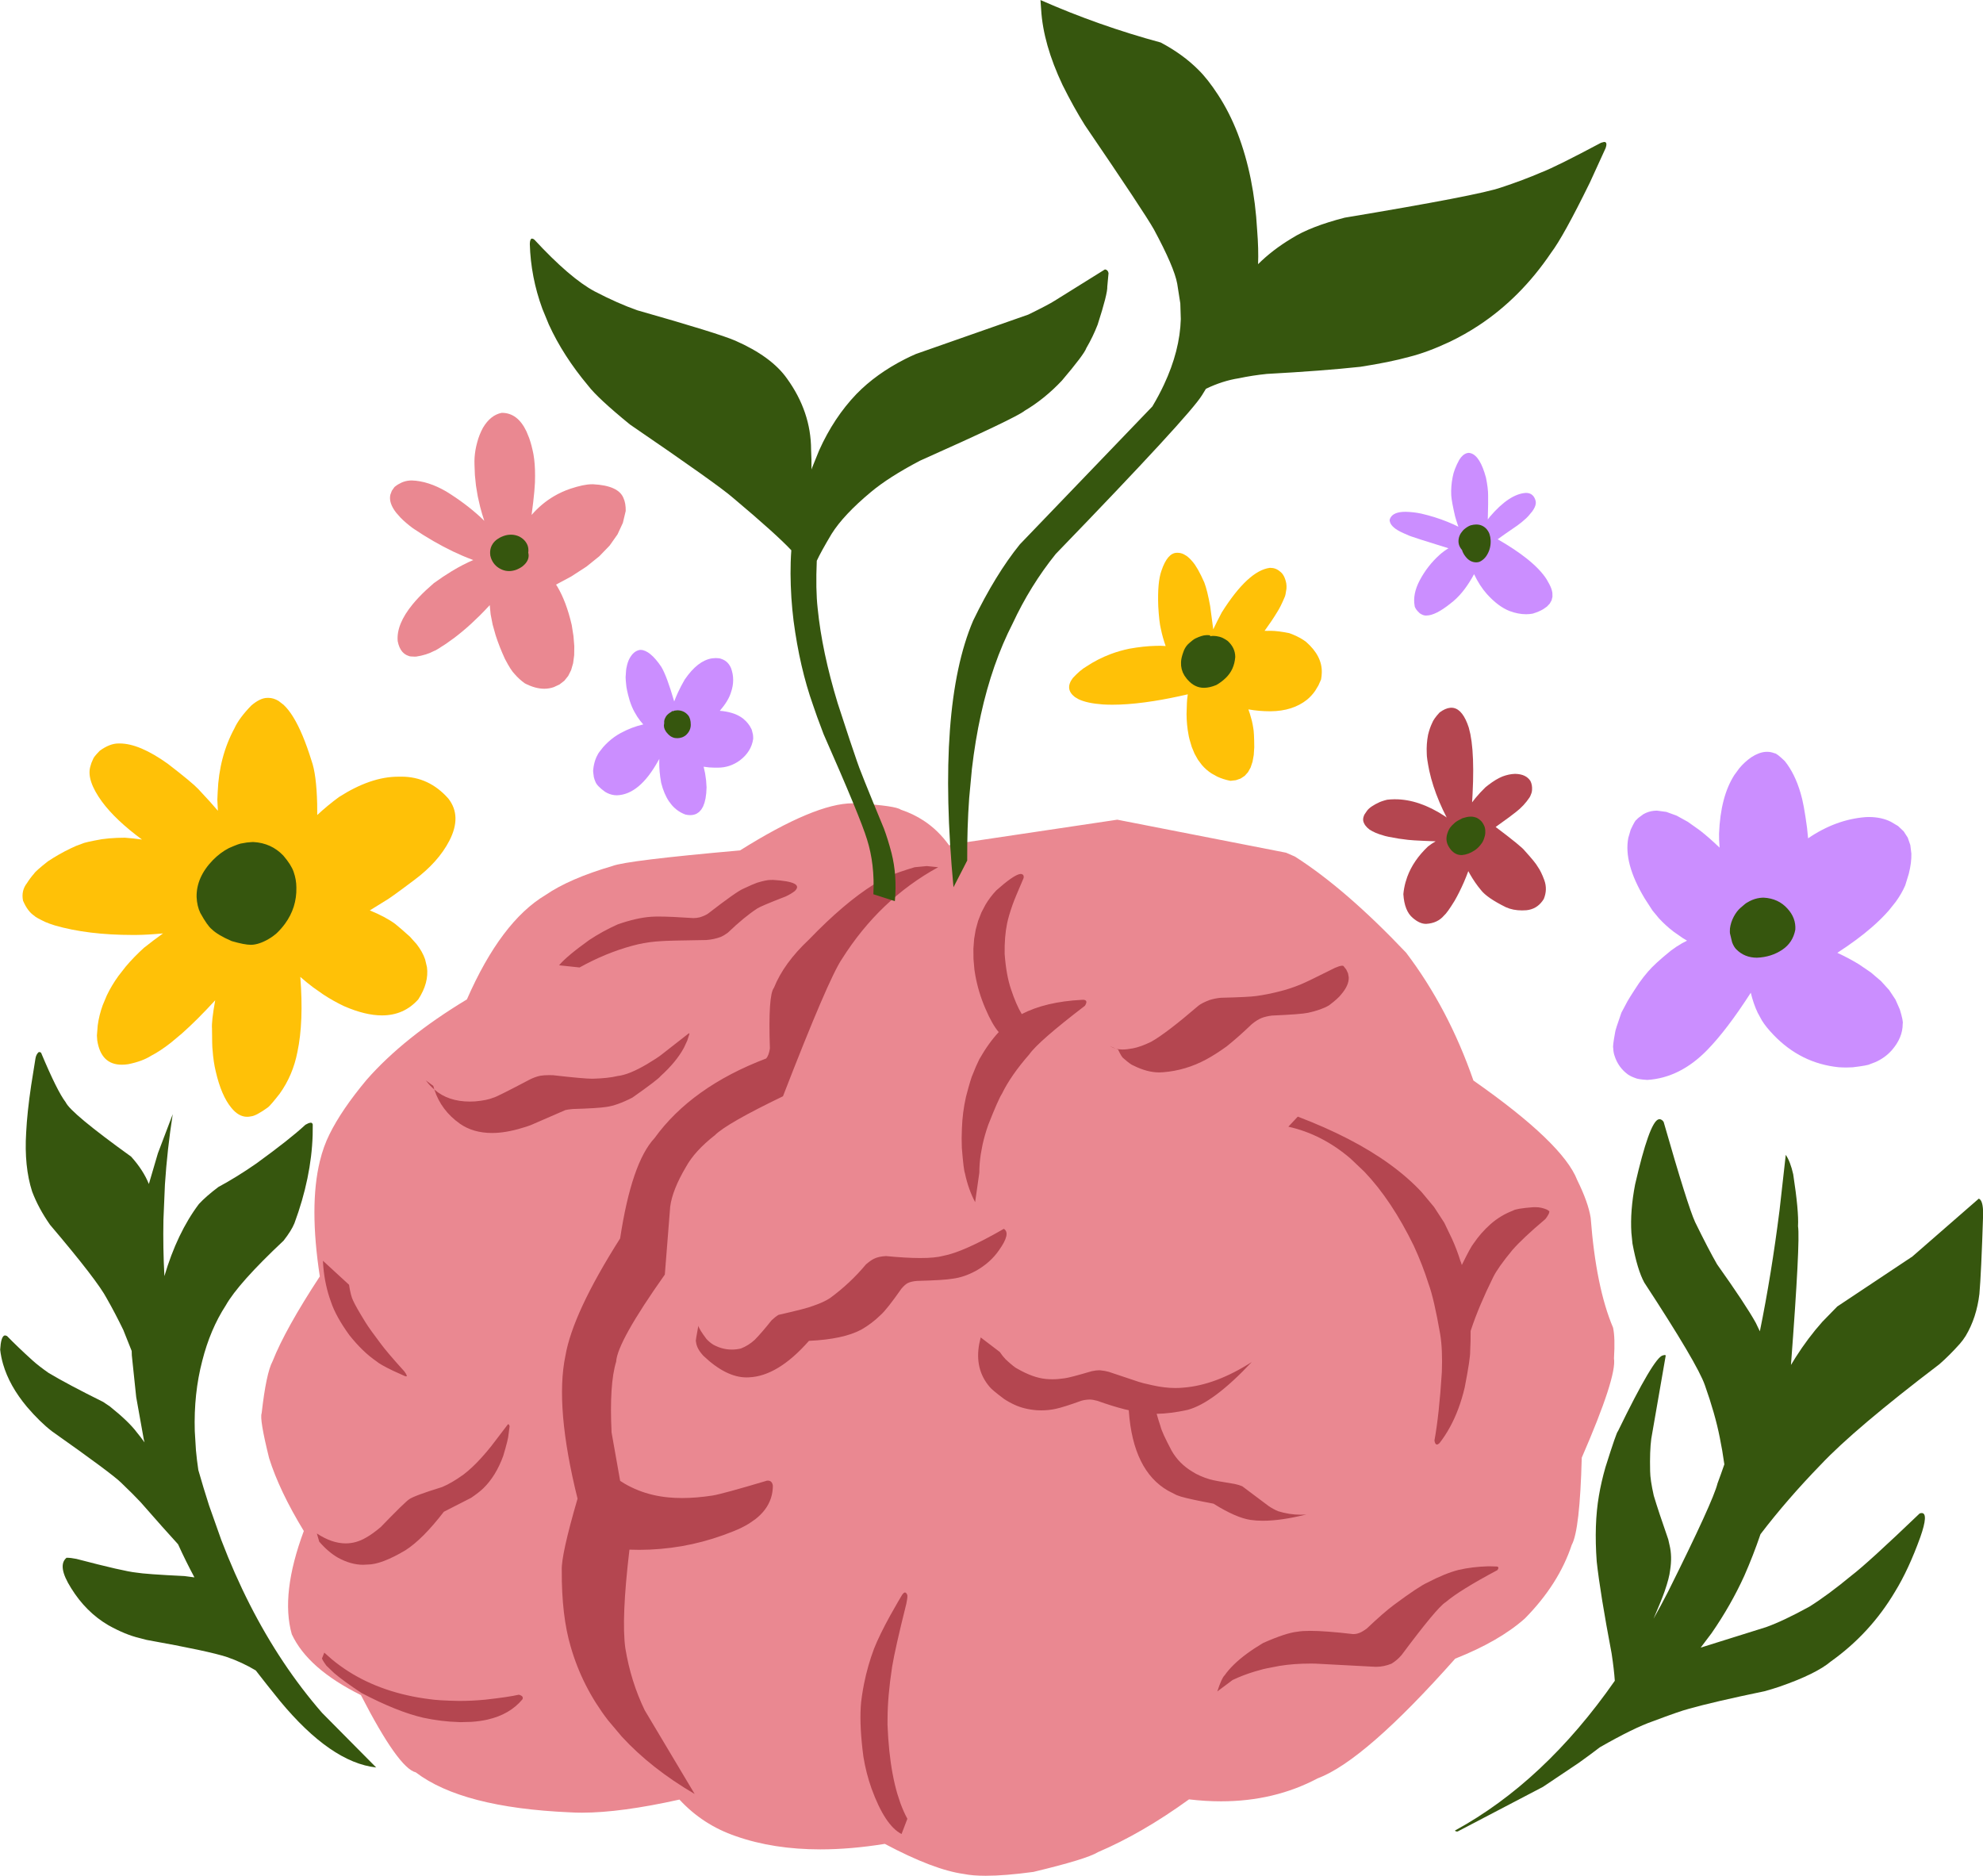
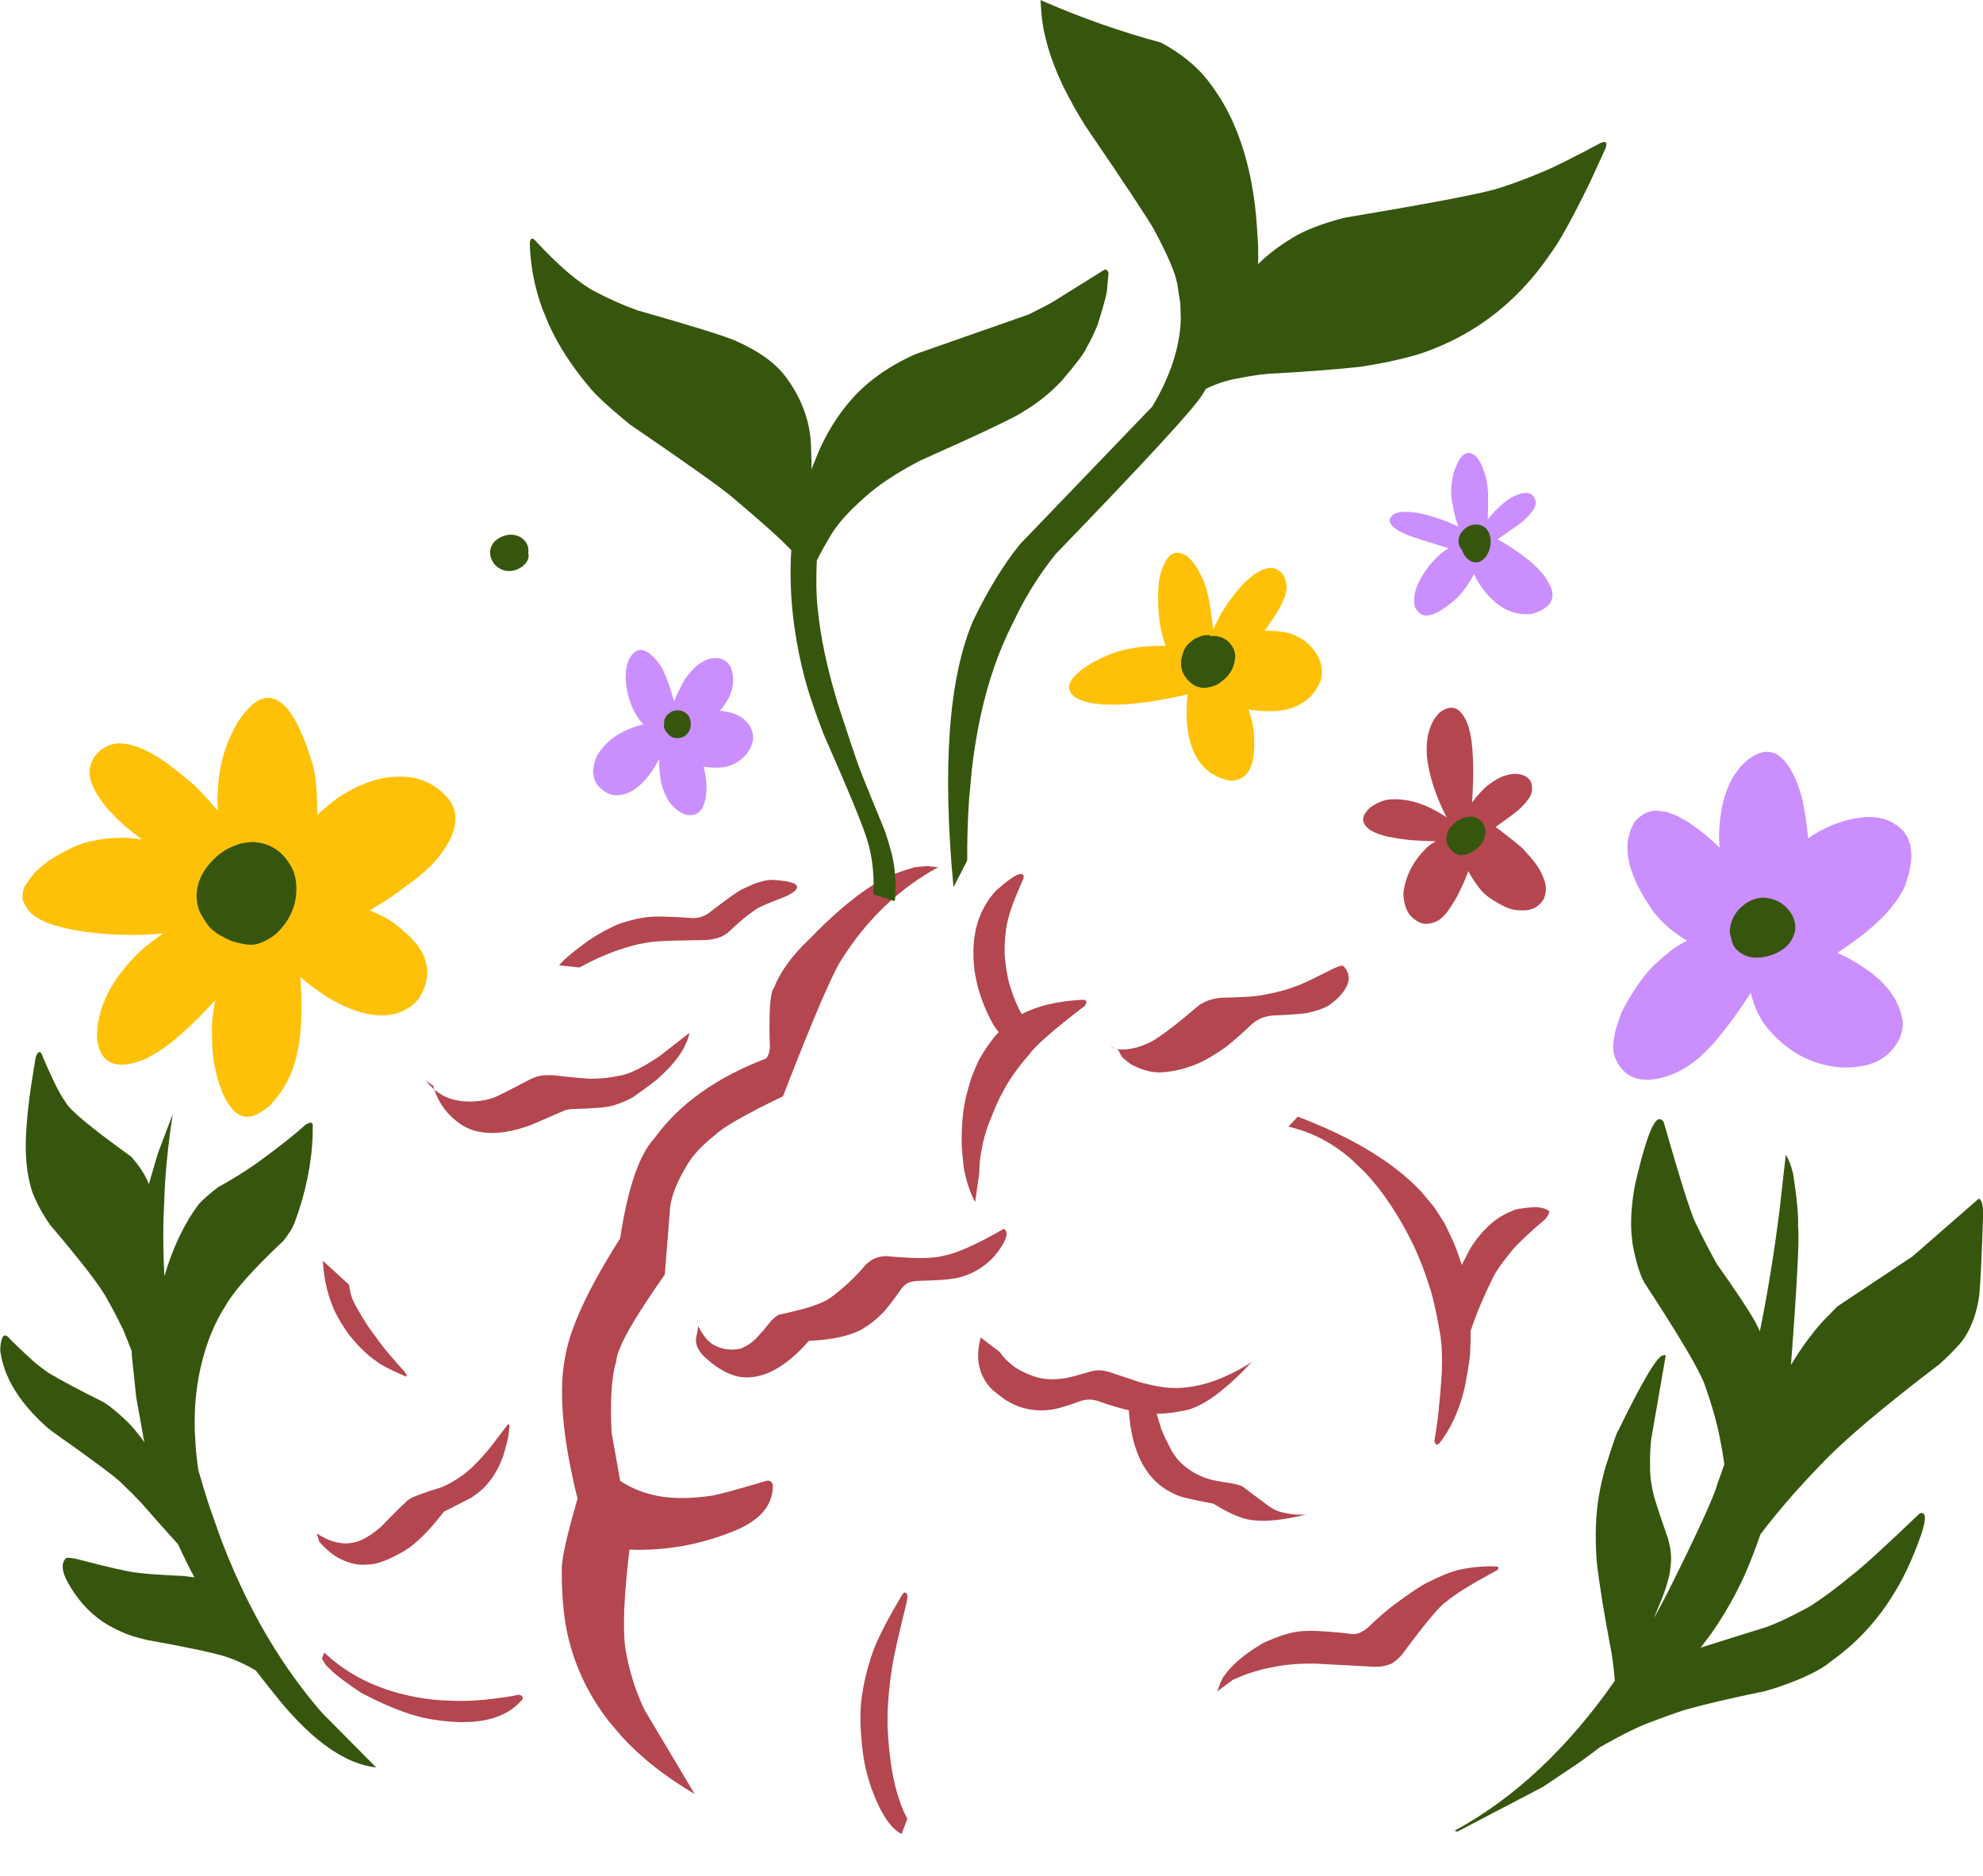
<svg xmlns="http://www.w3.org/2000/svg" height="373.8" preserveAspectRatio="xMidYMid meet" version="1.0" viewBox="183.5 423.3 395.2 373.8" width="395.2" zoomAndPan="magnify">
  <g>
    <g fill="#cb8eff" id="change1_1">
      <path d="M476.158,513.547L475.863,513.603Q474.992,513.844,474.315,514.947Q473.264,516.868,473,518.407Q472.639,520.214,472.723,522.015Q472.808,523.277,473.491,526.197Q473.669,526.883,474.145,528.269L473.202,527.817Q471.995,527.269,470.719,526.813L469.425,526.38Q468.115,525.97,466.735,525.652Q465.264,525.334,463.614,525.292L463.032,525.311Q460.818,525.471,460.443,526.905Q460.469,527.985,461.982,528.923Q462.487,529.235,463.157,529.532L464.324,530.041Q464.27,530.048,466.682,530.842Q470.198,531.957,472.174,532.561L472.169,532.562Q471.272,533.1,470.392,533.876Q467.993,536.039,466.451,538.934Q465.012,541.664,465.423,543.993Q465.468,544.625,466.452,545.521Q467.12,545.969,467.656,545.969Q467.719,545.969,467.78,545.963Q469.592,545.963,472.605,543.54Q474.956,541.774,476.884,538.419Q477.079,538.078,477.27,537.721L477.274,537.722Q478.365,540.033,479.824,541.678Q482.075,544.173,484.345,545.068Q486.073,545.708,487.636,545.708Q488.312,545.708,488.958,545.588Q490.189,545.213,491.037,544.716L491.789,544.188L492.35,543.598L492.719,542.946L492.896,542.233L492.881,541.458Q492.77,540.652,492.276,539.723L491.727,538.741Q491.092,537.751,490.116,536.73Q489.141,535.709,487.824,534.657Q485.454,532.762,481.98,530.767L481.975,530.768Q483.12,529.925,485.905,528.021Q486.368,527.682,486.765,527.361Q487.437,526.807,487.653,526.589Q487.984,526.317,488.862,525.22Q489.474,524.374,489.566,523.704L489.58,523.381Q489.558,523.091,489.421,522.754Q488.934,521.529,487.618,521.529L487.58,521.53Q484.296,521.739,480.415,526.285Q480.204,526.554,480.007,526.821Q480.109,523.174,480.073,522.029Q480.079,520.608,479.647,518.499Q479.356,517.419,479.022,516.574L478.678,515.788Q478.322,515.061,477.924,514.57Q477.127,513.587,476.158,513.547 Z M311.201,552.813L310.996,552.825Q309.946,553.015,309.24,554.073Q308.993,554.413,308.803,554.845Q308.613,555.277,308.48,555.801L308.362,556.347Q308.274,556.574,308.18,558.26Q308.204,558.945,308.279,559.614Q308.335,560.635,308.972,562.859Q309.399,564.192,309.937,565.162L310.514,566.14Q311.053,566.966,311.698,567.665L311.695,567.666Q309.363,568.21,307.213,569.375Q305.905,570.08,304.753,571.126Q304.186,571.647,303.732,572.157Q302.698,573.423,302.628,573.663Q302.345,574.157,302.176,574.64Q301.821,575.636,301.729,576.671Q301.654,576.933,301.845,578.142Q301.954,578.619,302.157,579.078Q302.463,579.928,304.081,581.094L304.534,581.344Q304.992,581.567,305.471,581.679Q305.951,581.79,306.453,581.79Q310.941,581.644,314.655,574.962Q314.776,574.756,314.896,574.552L314.899,574.553Q314.886,574.822,314.883,575.08Q314.859,577.076,315.264,579.297Q315.543,580.415,315.939,581.349Q316.335,582.283,316.846,583.033L317.387,583.738Q318.526,585.055,320.128,585.637Q320.673,585.744,320.997,585.744Q321.028,585.744,321.057,585.743Q321.756,585.743,322.305,585.47L322.816,585.127L323.253,584.648L323.615,584.032L323.902,583.279L324.114,582.389L324.251,581.362L324.314,580.198L324.218,578.79L324.022,577.417L323.73,576.095L323.733,576.096Q324.897,576.284,325.912,576.284Q326.107,576.284,326.297,576.277Q326.437,576.282,326.575,576.282Q328.99,576.282,330.982,574.809Q333.249,573.073,333.606,570.536Q333.617,570.093,333.556,569.679Q333.342,568.67,333.213,568.504Q332.69,567.408,331.604,566.518L331.228,566.244Q330.835,565.983,330.376,565.771Q329.916,565.559,329.39,565.397Q328.196,565.036,326.954,564.957L326.951,564.958Q328.671,562.963,329.18,561.279Q330.052,558.771,329.185,556.434Q329.013,556.029,328.777,555.704L328.524,555.4Q328.256,555.116,327.923,554.912Q327.59,554.709,327.192,554.586Q326.89,554.453,326.143,554.444L325.423,554.496Q324.707,554.602,324.008,554.92L323.312,555.29Q321.929,556.137,320.611,557.831L319.957,558.731L319.222,560.061L318.584,561.361Q318.18,562.24,317.865,563.092Q316.383,557.987,315.284,556.174Q313.043,552.88,311.201,552.813 Z M535.67,573.124L535.34,573.137Q534.013,573.244,532.537,574.203Q531.201,575.127,530.141,576.393L529.149,577.745Q526.382,582.056,526.095,589.444Q526.063,590.487,526.204,592.222Q524.162,590.26,522.324,588.82L519.884,587.083L517.637,585.841L515.584,585.097L513.723,584.848L513.137,584.877Q511.987,584.991,511.014,585.56Q509.836,586.371,509.654,586.67Q509.651,586.67,509.648,586.67Q509.409,586.67,508.484,588.656L508.013,590.273Q507.036,595.291,511.278,602.352L512.837,604.763L514.094,606.28Q515.431,607.746,517.084,609.006L518.817,610.213Q519.258,610.495,519.719,610.765L519.713,610.766Q519.255,610.998,518.733,611.271Q517.545,611.954,516.516,612.731Q513.216,615.406,511.934,616.934Q511.044,617.955,510.158,619.204Q507.948,622.525,507.512,623.462L506.635,625.109Q505.385,628.638,505.374,629.094Q504.868,631.842,505.005,632.142Q505.031,633.002,505.255,633.655Q505.994,636.02,507.97,637.452Q508.627,637.88,509.418,638.14Q509.884,638.389,511.79,638.514Q518.337,638.107,523.761,632.529Q527.66,628.534,532.415,621.144L532.421,621.145Q532.954,623.351,533.795,625.124L534.638,626.667Q535.434,627.955,536.938,629.524Q539.657,632.367,542.904,633.982Q546.152,635.597,549.927,635.985Q550.787,636.037,551.522,636.037Q552.186,636.037,552.749,635.994Q555.776,635.635,556.206,635.359L557.213,634.979Q558.183,634.555,559.008,633.963Q559.832,633.371,560.511,632.609Q562.718,630.086,562.699,627.31Q562.851,626.864,562.124,624.469L561.255,622.501L560.006,620.617L558.378,618.818L556.368,617.104L553.979,615.475Q552.039,614.282,549.67,613.184L549.664,613.185Q553.605,610.634,556.475,608.148Q558.463,606.427,559.937,604.736L561.283,603.054Q562.5,601.38,563.203,599.736L563.915,597.416Q564.475,595.2,564.423,593.406L564.218,591.718L563.708,590.239L562.892,588.972L561.771,587.915L560.344,587.069Q558.506,586.141,556.022,586.118L555.336,586.136Q549.353,586.599,543.841,590.365Q543.736,589.271,543.639,588.327Q542.993,583.416,542.343,581.347Q541.204,577.451,539.182,574.951Q537.578,573.415,537.169,573.415Q537.16,573.415,537.151,573.416Q536.436,573.124,535.67,573.124 Z" />
    </g>
    <g fill="#ffc107" id="change2_1">
      <path d="M418.2,533.463L418.112,533.465Q418.082,533.464,418.052,533.464Q416.164,533.464,414.952,537.087Q414.153,539.372,414.333,544.125Q414.516,547.301,414.851,548.623Q415.204,550.346,415.808,552.045Q415.118,551.991,414.739,551.991Q414.571,551.991,414.465,552.001L413.856,552.008Q411.395,552.066,408.543,552.582Q406.638,552.981,404.891,553.63Q402.269,554.617,400.016,556.119Q398.77,556.835,397.319,558.406Q395.646,560.591,397.707,562.204L398.455,562.645Q399.296,563.05,400.509,563.31Q401.721,563.57,403.306,563.686Q404.002,563.732,405.186,563.739Q406.64,563.739,408.252,563.622L409.904,563.475Q411.596,563.3,413.446,563.007Q416.598,562.508,420.212,561.67L420.216,561.671Q420.178,561.949,420.144,562.239Q420.027,562.864,419.973,565.629Q419.983,566.714,420.081,567.739Q420.18,568.764,420.366,569.73Q420.461,570.416,421.012,572.159L421.566,573.496L422.236,574.693L423.024,575.748Q423.87,576.733,424.95,577.435L426.088,578.067Q427.285,578.628,428.716,578.907L429.802,578.783L430.747,578.456L431.552,577.924L432.217,577.188L432.74,576.249L433.123,575.105L433.365,573.757L433.467,572.205Q433.447,569.235,433.266,568.371Q433.163,567.671,432.994,566.96Q432.515,565.174,432.34,564.805Q432.322,564.74,432.299,564.669L432.304,564.67Q434.421,565.047,436.646,565.047Q436.682,565.047,436.718,565.047Q441.144,565.008,443.993,562.73Q444.909,561.973,445.605,560.97L446.246,559.906L446.778,558.719Q446.914,558.006,446.925,557.329Q447.023,554.052,443.8,551.22Q443.272,550.816,442.632,550.456L441.963,550.109Q441.266,549.772,440.457,549.481Q438.167,549.013,436.748,549.013Q436.613,549.013,436.486,549.017L436.027,549.024Q435.904,549.016,435.765,549.016Q435.649,549.016,435.523,549.022Q437.007,546.98,437.992,545.346Q438.698,544.277,439.523,542.302Q439.696,541.989,439.886,540.612Q439.923,540.073,439.847,539.566Q439.511,537.849,438.601,537.196Q437.765,536.461,436.648,536.461L436.577,536.462Q432.249,537.014,426.994,545.341Q426.043,547.121,425.294,548.721Q424.966,546.327,424.679,544.095Q424.112,540.945,423.505,539.368Q422.179,536.353,421.115,535.172Q420.545,534.488,419.965,534.078L419.382,533.736Q418.797,533.463,418.2,533.463 Z M236.961,562.374L236.752,562.38Q235.36,562.391,233.603,563.88Q231.148,566.391,230.211,568.469Q227.164,574.113,226.883,581.161L226.816,582.67L226.924,584.874Q225.661,583.362,223.027,580.556Q221.818,579.265,216.935,575.504Q211.279,571.462,207.367,571.462L207.23,571.463Q207.172,571.462,207.114,571.462Q205.369,571.462,203.382,572.912Q202.116,574.203,202.034,574.621Q201.691,575.29,201.49,576.091Q200.732,578.816,203.83,583.069Q206.558,586.753,211.801,590.609Q210.129,590.366,208.388,590.242L206.779,590.276Q205.206,590.342,203.782,590.542Q200.351,591.156,199.842,591.439Q198.64,591.838,197.586,592.37Q195.295,593.461,193.031,594.962Q190.564,596.909,190.281,597.411Q189.495,598.297,188.885,599.278Q187.692,600.795,188.088,602.788Q189.003,604.943,190.377,605.833Q190.518,606.069,192.486,607.023Q193.347,607.392,194.419,607.722Q200.971,609.625,209.994,609.625Q210.345,609.625,210.7,609.622Q212.842,609.604,215.984,609.317L215.986,609.318Q214.111,610.652,212.188,612.186Q210.158,614.028,208.568,615.914L207.087,617.812Q205.716,619.721,204.784,621.675L203.962,623.639Q203.249,625.615,202.976,627.635L202.813,629.666L202.878,630.614Q203.619,635.481,207.777,635.481Q208.378,635.481,209.051,635.379Q211.869,634.814,213.661,633.672Q215.428,632.764,217.556,631.097L219.774,629.241Q222.774,626.583,226.384,622.646L226.387,622.647Q225.623,626.868,225.75,628.317Q225.769,631.927,225.858,632.457Q226.038,634.977,226.505,636.859Q227.604,641.616,229.574,644.03Q231.03,645.861,232.755,645.861Q233.134,645.861,233.527,645.772Q234.538,645.69,236.931,643.958Q237.434,643.562,239.225,641.276Q241.874,637.589,242.775,632.931Q244.044,626.952,243.351,617.983L243.353,617.984Q244.609,619.088,245.891,620.053L247.924,621.483Q249.973,622.826,252.089,623.821Q256.299,625.654,259.624,625.654Q264.015,625.654,266.863,622.456Q267.935,620.807,268.367,619.202Q268.799,617.598,268.591,616.037L268.223,614.488Q267.695,612.949,266.527,611.455L265.2,609.971Q263.385,608.329,262.24,607.411Q260.285,605.985,257.203,604.731L257.201,604.731Q259.13,603.556,260.239,602.849Q260.977,602.5,266.031,598.697Q270.848,595.116,273.057,590.838Q275.582,585.937,272.861,582.452Q269.003,578.077,263.488,578.077Q263.269,578.077,263.048,578.084L262.924,578.085Q262.884,578.084,262.844,578.084Q257.383,578.084,251.048,582.143Q248.733,583.847,246.725,585.722L246.71,583.491Q246.565,577.592,245.586,574.896Q243.859,569.331,241.963,566.239Q241.016,564.693,240.026,563.765L239.025,562.992Q238.014,562.374,236.961,562.374 Z" />
    </g>
    <g fill="#ea8891" id="change3_1">
-       <path d="M285.941,535.028L285.825,536.232L285.542,536.336L285.406,535.115L285.941,535.028 Z M283.522,505.572L283.482,505.572Q281.255,506.014,279.756,508.541Q278.999,509.925,278.595,511.48Q278.388,512.231,278.26,512.973L278.152,513.713Q278.063,514.45,278.054,515.178Q278.03,515.225,278.144,517.986L278.36,520.09L278.713,522.214L279.203,524.359Q279.555,525.72,280.017,527.096L279.269,526.373Q277.757,524.985,276.052,523.705Q274.346,522.426,272.448,521.254Q268.846,519.156,265.568,519.046L265.154,519.062Q264.334,519.126,263.575,519.449Q262.64,519.91,262.471,520.079L262.118,520.354L261.587,521.108L261.292,521.902Q261.114,522.715,261.405,523.609Q261.697,524.503,262.458,525.478L263.336,526.472Q264.332,527.486,265.798,528.58L267.837,529.905Q269.863,531.174,271.835,532.216L273.792,533.202Q275.736,534.131,277.624,534.834Q277.725,534.872,277.825,534.908L277.822,534.909Q275.784,535.763,273.514,537.14Q271.806,538.176,269.966,539.509L268.362,540.946Q266.857,542.364,265.755,543.706Q262.448,547.732,262.759,551.074Q262.892,551.762,263.127,552.297L263.388,552.794Q263.674,553.253,264.062,553.558Q264.449,553.864,264.938,554.017Q265.176,554.155,266.104,554.155Q266.262,554.155,266.44,554.151Q268.482,553.849,270.072,552.996Q270.076,552.999,270.084,552.999Q270.257,552.999,272.374,551.607L274.056,550.4Q275.738,549.127,277.414,547.593L279.088,545.994Q280.096,544.992,281.101,543.895L281.104,543.896L281.28,545.719L281.675,547.749L282.28,549.906Q282.991,552.126,284.124,554.598Q285.335,556.925,286.071,557.638Q286.978,558.689,288.088,559.476Q290.155,560.556,291.968,560.556Q292.961,560.556,293.877,560.232L295.018,559.698L295.973,558.954L296.742,557.999L297.324,556.835L297.721,555.46L297.931,553.875L297.955,552.08L297.792,550.075L297.443,547.859Q296.898,545.507,296.169,543.572Q295.439,541.637,294.526,540.12L294.313,539.806L297.304,538.207L300.369,536.222L302.935,534.159L305.001,532.018L306.567,529.798L307.634,527.5L308.201,525.124Q308.232,523.597,307.748,522.537Q306.748,520.064,301.698,519.805L301.392,519.81Q299.841,519.815,297.16,520.7Q295.42,521.293,293.876,522.204Q291.41,523.658,289.443,525.92Q290.194,520.391,290.136,518.102Q290.144,515.757,289.825,513.885Q289.471,512.038,288.963,510.601L288.416,509.267Q286.661,505.572,283.522,505.572 Z M353.422,583.386Q345.96,583.386,330.989,592.772Q308.36,594.773,305.533,595.887Q296.972,598.397,292.22,601.664Q283.345,606.962,276.551,622.466Q263.962,630.059,256.575,638.473Q251.585,644.44,249.167,649.342Q247.966,651.735,247.245,654.702Q245.082,663.602,247.238,677.669Q240.346,688.188,237.834,694.553Q236.552,696.926,235.647,704.933Q235.19,706.058,237.133,713.891Q239.181,720.413,244.048,728.405Q239.383,740.96,241.651,748.978Q244.851,755.86,255.425,761.104Q262.917,775.68,266.364,776.505Q275.586,783.536,297.077,784.471Q298.23,784.541,299.491,784.541Q307.187,784.541,318.909,781.929L318.913,781.931Q323.575,786.982,330.175,789.233Q337.661,791.854,346.992,791.854Q346.992,791.854,346.992,791.854Q353.029,791.854,359.837,790.757Q369.567,795.93,375.584,796.755Q377.327,797.114,379.938,797.114Q383.761,797.114,389.444,796.344Q400.044,793.809,402.328,792.401Q411.122,788.646,420.462,781.887Q423.735,782.277,426.839,782.277Q437.477,782.277,446.12,777.689Q455.445,774.208,473.513,753.846Q482.287,750.374,487.377,745.859Q494.131,739.029,496.741,731.163Q498.354,728.249,498.734,713.801Q505.748,697.648,505.155,694.006Q505.414,689.88,504.973,687.88Q501.573,679.861,500.514,666Q500.038,662.953,497.84,658.491Q494.993,651.123,477.145,638.633Q472.164,624.275,463.725,613.15Q451.648,600.422,441.573,594.001L439.797,593.229L406.172,586.653L373.116,591.582Q372.885,591.678,372.656,591.776Q370.524,588.781,367.607,586.859Q365.514,585.48,363.018,584.652Q362.023,583.894,354.621,583.411L354.208,583.414Q353.826,583.386,353.422,583.386 Z" />
-     </g>
+       </g>
    <g fill="#b44650" id="change4_1">
      <path d="M472.745,564.339L472.506,564.351Q471.54,564.444,470.408,565.279Q469.232,566.543,468.914,567.391Q468.424,568.414,468.107,569.723Q467.748,571.587,467.845,573.479Q467.825,574.302,468.343,576.889Q468.675,578.412,469.182,579.975L469.732,581.549L470.37,583.144Q471.014,584.66,471.813,586.213Q471.59,586.053,471.364,585.9Q466.27,582.584,461.53,582.584L461.514,582.585L461.34,582.585Q460.646,582.594,459.962,582.671L459.447,582.806Q458.944,582.95,458.489,583.134Q456.522,584.025,455.909,584.915Q455.341,585.704,455.335,585.839Q455.086,586.426,455.195,586.937Q455.423,587.866,456.459,588.636Q457.534,589.332,459.105,589.769Q459.798,590.025,462.247,590.426L464.121,590.67Q464.552,590.721,465.398,590.774Q466.874,590.866,469.616,590.962L469.611,590.963Q468.829,591.409,468.1,591.98Q465.162,594.755,463.955,598.052L463.6,599.165Q463.294,600.293,463.18,601.479Q463.285,603.163,463.756,604.352Q464.228,605.541,465.067,606.234Q466.432,607.41,467.656,607.41Q467.713,607.41,467.769,607.408Q469.989,607.277,471.284,605.755Q471.913,605.232,473.4,602.804Q474.326,601.203,475.258,599.081Q475.717,598.02,476.124,596.906L476.129,596.907Q476.285,597.227,476.42,597.446Q477.44,599.242,478.657,600.69Q479.86,602.239,483.609,604.092Q485.022,604.732,486.832,604.732Q487.252,604.732,487.692,604.698L488.176,604.626Q488.648,604.532,489.071,604.35Q489.493,604.168,489.867,603.898Q490.613,603.356,491.163,602.462Q491.947,600.556,491.271,598.701Q490.643,596.984,489.967,596.033Q489.509,595.19,487.357,592.825Q486.776,592.018,481.576,588.104L481.571,588.105Q484.847,585.769,485.625,585.116Q487.195,583.911,488.327,582.223Q488.458,582.064,488.725,581.32Q488.809,581.025,488.828,580.74Q488.897,579.724,488.509,578.949Q487.644,577.58,485.527,577.521L485.344,577.524Q484.212,577.564,482.933,578.041Q481.647,578.559,480.079,579.765L479.548,580.187Q478.45,581.248,477.555,582.335Q477.201,582.766,476.878,583.201Q476.933,582.343,476.975,581.525Q477.106,578.937,477.101,576.748L477.061,574.66Q476.988,572.671,476.778,571.083L476.533,569.594L476.221,568.306L475.923,567.473Q474.686,564.339,472.745,564.339 Z M337.574,598.652L337.048,598.667Q337.017,598.666,336.984,598.666Q336.189,598.666,334.376,599.216Q333.574,599.495,331.623,600.416Q330.304,600.956,324.552,605.411Q323.938,605.802,322.984,606.103Q322.307,606.26,321.74,606.26Q321.685,606.26,321.631,606.259Q317.123,605.954,314.759,605.954Q313.871,605.954,313.285,605.997Q310.381,606.196,306.605,607.516Q303.56,608.882,300.914,610.644Q296.421,613.864,294.922,615.668L299.002,616.102Q300.303,615.382,301.602,614.754L302.899,614.149Q304.195,613.567,305.488,613.078Q308.074,612.098,310.645,611.488Q312.851,610.972,315.471,610.843Q316.448,610.751,324.27,610.632Q325.799,610.516,327.129,610.021Q327.813,609.73,328.567,609.162Q331.792,606.069,334.386,604.366Q335.135,603.861,340.068,601.958Q341.185,601.435,341.875,600.889Q343.869,599.031,337.574,598.652 Z M404.728,631.795L404.847,631.865Q405.328,632.135,405.894,632.281L404.733,631.795 Z M450.989,615.752L450.88,615.758Q450.419,615.801,449.534,616.186Q444.208,618.862,442.677,619.502Q440.568,620.346,438.876,620.775Q436.232,621.477,433.806,621.799Q432.273,622.011,426.809,622.142Q425.631,622.246,424.524,622.603Q422.979,623.199,422.323,623.735Q415.939,629.22,412.937,630.899Q410.893,631.903,409.312,632.215Q408.086,632.452,407.186,632.452Q406.439,632.452,405.917,632.289L405.913,632.29L406.328,632.462Q407.051,634.008,407.424,634.225Q408.863,635.484,409.379,635.643Q412.112,637.017,414.527,637.017Q414.915,637.017,415.296,636.982Q419.806,636.63,423.878,634.436Q425.736,633.437,427.951,631.842Q430.34,629.936,432.963,627.411Q434.076,626.5,434.942,626.17Q435.761,625.845,436.975,625.689Q442.876,625.43,444.184,625.136Q446.874,624.543,448.358,623.655Q450.165,622.305,450.769,621.497Q451.569,620.57,451.95,619.708Q452.332,618.846,452.294,618.048L452.152,617.267L451.801,616.519L451.24,615.803Q451.173,615.758,450.989,615.752 Z M268.363,638.607L268.363,638.608L268.364,638.609L268.363,638.607 Z M268.367,638.612Q268.803,639.171,268.898,639.269Q269.082,639.48,269.272,639.678Q269.652,640.075,270.06,640.422Q269.969,640.145,269.847,639.696L268.37,638.612 Z M320.798,629.235Q320.793,629.235,320.787,629.236L320.76,629.237L315.298,633.505Q314.578,634.082,312.495,635.338Q308.862,637.485,306.601,637.73Q304.701,638.187,301.772,638.267Q301.655,638.273,301.498,638.273Q299.846,638.273,293.745,637.576Q293.319,637.559,292.935,637.559Q291.907,637.559,291.176,637.684Q290.174,637.889,289.136,638.406Q282.246,642.035,281.842,642.043Q280.573,642.585,278.168,642.793Q277.639,642.826,277.131,642.826Q272.81,642.826,270.065,640.429L270.062,640.43Q271.411,644.6,275.17,647.249Q277.81,649.087,281.557,649.087Q281.942,649.087,282.339,649.067Q284.997,648.938,288.417,647.822Q288.844,647.68,289.251,647.529L296.18,644.521Q296.678,644.396,297.621,644.311Q302.644,644.164,304.324,643.897Q306.447,643.615,309.517,642.047Q314.627,638.452,315.158,637.746Q316.731,636.32,317.895,634.905Q319.058,633.49,319.812,632.085L320.464,630.683L320.911,629.286Q320.856,629.235,320.798,629.235 Z M386.957,597.464L386.657,597.505Q385.332,597.83,382.042,600.756Q380.806,602.072,379.905,603.584L379.088,605.144L378.438,606.802L377.955,608.558L377.64,610.412L377.492,612.363L377.511,614.412L377.698,616.559L377.88,617.688Q378.49,621.061,379.875,624.275Q381.217,627.439,382.54,628.984L382.536,628.985Q380.482,631.204,378.673,634.391Q377.956,635.849,377.386,637.342Q377.01,638.066,376.008,641.902Q375.31,644.996,375.2,648.233Q375.109,650.209,375.188,652.029Q375.537,656.444,375.812,657.141Q376.484,660.317,377.839,662.872L378.673,656.999Q378.676,655.209,378.96,653.33L379.314,651.429Q379.738,649.505,380.442,647.493Q382.45,642.384,383.189,641.256Q384.949,637.629,388.62,633.432Q390.418,630.85,399.712,623.738Q400.428,622.637,399.428,622.541L399.089,622.553Q391.896,622.925,387.129,625.389Q386.021,623.554,384.992,620.455Q384.034,617.652,383.721,613.405Q383.663,609.964,384.209,607.315Q384.526,605.791,385.322,603.541Q385.73,602.375,387.487,598.307Q387.658,597.552,386.957,597.464 Z M247.855,674.55L247.937,675.779Q248.255,679.436,249.457,682.729Q250.427,685.653,253.139,689.393Q255.81,692.736,258.5,694.572Q259.218,695.211,261.862,696.483L264.145,697.512Q264.343,697.592,264.451,697.592Q264.569,697.592,264.58,697.495Q264.472,697.091,264.084,696.602Q260.65,692.805,259.419,691.129Q257.196,688.203,256.349,686.837Q254.372,683.636,253.87,682.477Q253.416,681.619,253.059,679.33L247.855,674.55 Z M383.562,668.193L383.546,668.193Q375.568,672.795,371.49,673.57Q369.873,674.007,366.901,674.007Q364.096,674.007,360.085,673.618Q358.621,673.684,357.677,674.154Q357.036,674.462,356.093,675.264Q352.939,679.044,348.92,681.99Q347.719,682.793,345.588,683.525Q344.33,684.05,338.654,685.333Q338.021,685.703,337.273,686.414Q335.365,688.822,333.927,690.294Q332.678,691.446,331.134,692.045Q330.227,692.25,329.349,692.25Q327.462,692.25,325.708,691.304Q324.931,690.836,324.29,690.133Q322.809,688.171,322.678,687.498Q322.069,690.67,322.192,690.67Q322.199,690.67,322.209,690.659Q322.313,692.056,323.735,693.544Q328.238,697.798,332.283,697.798Q332.524,697.798,332.762,697.783Q338.538,697.542,344.718,690.514Q351.582,690.191,355.147,688.278Q357.262,687.073,359.039,685.324Q360.269,684.229,363.167,680.091Q363.889,679.26,364.411,678.999Q365.09,678.661,366.245,678.567Q371.724,678.421,373.327,678.129Q375.621,677.846,377.984,676.562Q380.885,674.939,382.611,672.426Q384.999,669.072,383.565,668.193 Z M442.142,645.828L440.262,647.834Q443.607,648.575,446.7,650.159Q449.793,651.742,452.633,654.169L455.411,656.807Q460.84,662.503,465.26,671.571Q466.986,675.304,468.217,679.195Q469.28,682.069,470.52,689.173Q471.02,692.218,470.85,696.744Q470.323,705.171,469.379,710.369Q469.496,711.173,469.865,711.173Q470.078,711.173,470.374,710.907Q472.682,707.943,474.148,704.002Q474.881,702.031,475.403,699.816Q476.524,694.064,476.496,692.62Q476.604,690.549,476.586,688.568L476.581,688.569L476.687,688.24Q478.227,683.596,481.082,677.822Q481.997,675.941,484.93,672.389Q487.017,670.007,491.483,666.242Q491.801,665.869,492.132,665.251Q492.289,664.917,492.28,664.684L491.815,664.366Q490.669,663.873,489.553,663.873Q489.422,663.873,489.292,663.88L488.966,663.884Q485.603,664.15,485.029,664.557Q482.561,665.495,480.581,667.233Q478.647,668.939,477.18,671.1Q476.604,671.775,474.832,675.402Q474.678,674.854,474.556,674.606Q473.851,672.335,472.901,670.237L471.336,666.973L469.307,663.847L466.815,660.859Q464.092,657.94,460.443,655.297Q453.145,650.011,442.142,645.828 Z M378.949,689.83L378.656,691.11Q377.726,696.132,380.688,699.638Q381.13,700.241,383.59,702.081Q384.589,702.748,385.63,703.22Q387.598,704.155,390.19,704.343Q390.607,704.366,391.016,704.366Q392.504,704.366,393.883,704.067Q395.558,703.703,398.991,702.452Q399.742,702.239,400.584,702.211Q400.63,702.209,400.679,702.209Q401.251,702.209,402.137,702.446Q405.174,703.527,407.607,704.144Q408.05,704.246,408.469,704.337L408.465,704.338L408.469,704.53Q409.327,716.383,416.288,720.379L417.987,721.247L418.877,721.56Q420.686,722.086,425.342,722.959Q429.843,725.773,432.73,726.197Q433.867,726.364,435.19,726.364Q438.824,726.364,443.859,725.105L443.855,725.106Q443.257,725.158,442.655,725.158Q440.465,725.158,438.208,724.457Q437.228,724.042,436.317,723.42L431.074,719.488Q430.412,719.204,429.532,719.023Q425.594,718.399,424.634,718.12Q422.472,717.463,421.103,716.562Q418.464,714.975,416.996,712.397Q415.034,708.703,414.777,707.523Q414.375,706.357,414.016,705.051L414.012,705.052Q416.759,705.022,420.173,704.271Q425.323,702.895,432.962,694.736L432.958,694.737Q425.802,699.322,419.372,699.832Q418.582,699.91,417.76,699.91Q415.572,699.91,413.157,699.359Q411.037,698.9,410.405,698.67L404.48,696.689Q403.776,696.479,402.727,696.378Q402.648,696.374,402.564,696.374Q401.947,696.374,401.082,696.558Q396.605,697.878,395.648,697.974Q394.395,698.169,393.229,698.169Q392.581,698.169,391.959,698.109Q389.411,697.878,386.26,696.068Q385.723,695.857,383.936,694.215Q383.274,693.524,382.762,692.736L378.949,689.83 Z M284.77,707.116L284.746,707.118L281.428,711.464Q280.431,712.715,279.482,713.764Q277.584,715.863,275.882,717.15Q273.515,718.854,271.61,719.647Q266.048,721.365,265.035,722.089Q264.196,722.641,259.389,727.611Q257.75,729.003,256.408,729.747Q254.474,730.874,252.398,730.874Q249.651,730.874,246.653,728.903L246.65,728.904L247.123,730.529Q248.877,732.569,250.816,733.703Q253.418,735.136,255.872,735.136Q256.308,735.136,256.738,735.091Q256.752,735.091,256.767,735.091Q259.508,735.091,264.306,732.244Q267.747,730.041,271.954,724.572L277.39,721.796Q278.939,720.747,279.829,719.89Q282.322,717.465,283.785,713.46Q284.819,710.017,284.851,709.138L285.062,707.539Q284.989,707.166,284.77,707.116 Z M480.42,735.441L479.963,735.446Q476.928,735.536,474.215,736.15Q471.492,736.845,467.983,738.684Q466.261,739.447,461.252,743.168Q459.326,744.598,455.893,747.839Q455.027,748.492,454.397,748.724Q453.8,748.951,453.196,748.951Q453.181,748.951,453.166,748.951Q447.669,748.305,444.597,748.305Q443.024,748.305,442.087,748.474Q439.789,748.7,435.218,750.732Q431.617,752.873,429.416,755.017Q428.316,756.089,427.565,757.162Q426.971,757.697,426.1,760.381L429.152,758.098L430.206,757.622Q432.349,756.704,434.765,756.07Q435.326,755.867,438.541,755.279Q441.369,754.826,444.675,754.826Q445.138,754.826,445.61,754.835L457.617,755.469Q457.682,755.47,457.746,755.47Q459.287,755.47,460.813,754.849Q461.96,754.147,462.828,753.126Q469.911,743.616,471.607,742.592Q474.429,740.186,481.923,736.202Q482.271,735.716,482.021,735.554Q481.938,735.5,481.789,735.482L480.42,735.441 Z M248.127,752.642L247.721,753.671Q247.465,753.764,248.553,755.247L250.094,756.722Q252.029,758.365,255.543,760.686Q262.63,764.404,267.822,765.612Q271.431,766.39,275.029,766.488Q275.071,766.5,275.32,766.5Q275.876,766.5,277.46,766.44Q279.161,766.327,280.647,765.991Q285.104,764.981,287.618,761.952Q287.932,761.295,286.893,761.029Q284.798,761.511,280.164,762.024Q277.537,762.269,275.011,762.269Q270.802,762.192,269.098,761.917Q266.792,761.635,264.579,761.127Q260.215,760.132,256.481,758.345Q254.613,757.452,252.903,756.361Q251.193,755.269,249.64,753.98L248.127,752.642 Z M368.206,595.895L365.789,596.124Q359.301,598.069,357.648,599.556Q351.778,603.217,344.723,610.538Q339.708,615.241,337.745,620.147Q336.57,621.599,336.936,632.244Q336.733,633.614,336.201,634.235Q321.332,639.893,313.94,650.114Q309.382,654.998,307.086,670.1Q297.641,684.974,296.175,693.525Q294.062,703.684,298.602,721.963Q295.322,733.219,295.457,736.238Q295.406,745.297,297.248,751.5Q298.394,755.473,300.25,759.129Q302.106,762.784,304.672,766.121L307.416,769.378Q313.258,775.733,321.94,780.813L311.984,764.12Q309.205,758.354,308.128,751.777Q307.307,745.925,308.946,732.12L308.949,732.121Q309.917,732.16,310.892,732.16Q315.08,732.16,319.399,731.423Q321.485,731.057,323.549,730.508L325.607,729.913Q327.661,729.272,329.692,728.448Q331.43,727.754,332.782,726.92L334.039,726.051Q335.198,725.147,335.973,724.103Q337.521,722.014,337.528,719.364Q337.368,718.365,336.536,718.365Q336.444,718.365,336.345,718.377Q327.466,721.026,325.495,721.34Q322.251,721.836,319.441,721.836Q318.022,721.836,316.713,721.709Q313.533,721.414,310.709,720.294Q309.297,719.735,307.975,718.968L307.093,718.414L305.382,708.762Q304.916,699.145,306.297,694.657Q306.517,690.708,315.996,677.305L317.066,663.763Q317.51,660.412,320.204,655.857Q321.952,652.672,325.966,649.535Q328.339,647.169,339.542,641.772Q348.574,618.452,351.269,614.447Q358.791,602.528,370.469,596.123L368.206,595.895 Z M363.86,740.658L363.806,740.663Q363.585,740.705,363.317,741.077Q362.801,741.896,360.92,745.233Q358.786,749.103,357.701,751.828Q356.428,755.209,355.704,758.814Q355.463,760.016,355.284,761.242L355.119,762.475Q355.025,763.433,354.996,764.504L354.982,765.604Q354.985,766.733,355.051,767.975Q355.184,770.46,355.573,773.4Q356.094,776.614,357.172,779.679Q359.866,787.101,363.171,788.794L364.333,785.755Q363.56,784.331,362.935,782.614L362.348,780.824Q361.797,778.96,361.394,776.803Q360.991,774.646,360.736,772.195L360.519,769.671L360.375,767L360.384,765.775Q360.4,761.3,361.294,755.474Q361.588,753.674,362.296,750.528Q363.005,747.381,364.128,742.888L364.283,742.019Q364.361,741.584,364.333,741.214Q364.161,740.684,363.86,740.658 Z" />
    </g>
    <g fill="#36560e" id="change5_1">
      <path d="M477.737,527.827Q477.723,527.827,477.709,527.827L477.591,527.83L477.587,527.831Q477.224,527.83,476.582,527.993Q475.967,528.219,475.286,528.791Q475.124,528.9,474.657,529.534Q474.49,529.793,474.38,530.067Q474.159,530.615,474.166,531.223Q474.193,531.814,474.442,532.286Q474.586,532.578,474.867,532.905Q474.952,533.255,475.274,533.806Q475.531,534.191,475.791,534.477Q476.613,535.369,477.718,535.369L477.724,535.37Q477.946,535.369,478.31,535.28L478.652,535.107Q479.238,534.764,479.666,534.175Q480.57,532.885,480.581,531.262Q480.606,531.079,480.506,530.33Q480.452,530.04,480.362,529.778Q480.225,529.307,479.763,528.729Q478.928,527.827,477.737,527.827 Z M285.352,529.853Q284.584,529.856,283.892,530.103Q283.39,530.29,283.139,530.431Q282.421,530.852,282.332,530.969Q282.098,531.169,281.908,531.396Q281.763,531.539,281.487,532.043Q281.157,532.717,281.176,533.533L281.214,534.003L281.237,534.102Q281.332,534.494,281.484,534.84Q282.116,536.23,283.57,536.831L283.599,536.844Q284.251,537.107,284.95,537.107Q285.613,537.107,286.318,536.87Q287.019,536.61,287.624,536.173Q288.131,535.74,288.268,535.544Q288.478,535.285,288.613,535.016Q288.849,534.564,288.854,534.007Q288.852,533.719,288.775,533.421Q288.835,533.197,288.794,532.657Q288.757,532.305,288.643,531.987Q288.172,530.8,286.904,530.182Q286.144,529.858,285.352,529.853 Z M424.117,549.869L423.861,549.879Q423.077,549.904,421.777,550.516Q421.298,550.725,420.229,551.717Q419.594,552.393,419.312,553.301Q418.902,554.417,418.872,555.265L418.887,555.981L419.007,556.666L419.231,557.321L419.56,557.946Q420.125,558.738,420.169,558.745Q421.581,560.371,423.43,560.371Q423.46,560.371,423.49,560.371Q424.583,560.357,425.889,559.82Q426.928,559.237,427.786,558.402Q429.476,556.784,429.678,554.235Q429.677,552.378,428.142,551.006Q427.765,550.736,427.219,550.447Q426.9,550.298,426.563,550.203Q425.862,550.023,425.317,550.023Q424.956,550.023,424.663,550.101L424.685,549.919Q424.534,549.881,424.117,549.869 Z M318.555,564.855L318.489,564.856L318.487,564.857Q318.284,564.856,317.945,564.912Q317.644,565.01,317.541,565.059L317.507,564.971L317.258,565.193Q317.127,565.241,316.736,565.532Q316.538,565.704,316.489,565.76Q316.171,566.057,315.926,566.722Q315.881,566.878,315.865,567.035Q315.845,567.231,315.869,567.429Q315.843,567.462,315.809,567.85Q315.799,568.254,315.975,568.656Q316.236,569.159,316.344,569.26Q316.502,569.461,316.706,569.662Q317.146,570.06,317.247,570.091Q317.436,570.204,317.635,570.276Q317.991,570.405,318.382,570.405Q318.429,570.405,318.477,570.403Q318.518,570.406,318.562,570.406Q318.931,570.406,319.456,570.238Q320.035,569.998,320.336,569.668Q321.158,568.842,321.167,567.741Q321.165,566.474,320.638,565.844Q319.828,564.88,318.555,564.855 Z M476.724,586.043Q476.671,586.043,476.621,586.046L476.454,586.05L476.447,586.051Q475.934,586.05,474.972,586.354Q473.809,586.916,473.422,587.277Q472.794,587.817,472.481,588.261Q472.041,588.912,471.824,589.863Q471.739,590.461,471.781,590.706Q471.81,591.036,471.913,591.355Q472.128,591.989,472.657,592.645Q473.134,593.218,473.718,593.48Q474.183,593.701,474.816,593.701Q474.845,593.701,474.873,593.7Q475.51,593.644,476.134,593.414Q476.446,593.298,476.754,593.139Q477.522,592.704,477.671,592.564Q478.249,592.119,478.76,591.402Q479.133,590.969,479.41,589.926Q479.488,589.603,479.511,589.296Q479.522,588.545,479.46,588.415Q479.39,587.918,478.927,587.22Q478.591,586.716,477.848,586.296Q477.192,586.043,476.724,586.043 Z M390.86,423.309L390.993,425.185Q391.395,432.073,395.263,440.246Q397.477,444.694,399.703,448.239Q411.589,465.681,413.467,469.023Q417.514,476.524,418.114,479.849L418.73,483.772L418.827,486.892Q418.736,490.042,417.896,493.311Q417.056,496.58,415.467,499.968Q414.461,502.114,413.154,504.308L413.15,504.309L386.757,531.777Q381.898,537.78,377.45,546.967Q370.133,564.089,373.525,600.114L376.26,594.785Q376.225,588.281,376.653,582.334L377.196,576.527Q377.856,570.859,378.978,565.75Q381.223,555.531,385.32,547.545Q388.843,539.982,393.904,533.698Q420.617,506.066,423.056,502.051Q423.46,501.398,423.841,500.774L423.837,500.776Q427.173,499.181,430.373,498.685Q433.144,498.102,435.973,497.817Q446.946,497.221,454.61,496.397Q460.429,495.499,464.355,494.413Q467.953,493.518,472.415,491.424Q475.455,489.967,478.238,488.129Q486.586,482.616,492.62,473.679Q495.071,470.456,500.354,459.676L503.49,452.815Q503.91,451.592,503.218,451.59L503.161,451.592L502.578,451.75Q493.632,456.513,490.778,457.611Q487.001,459.235,482.655,460.663Q478.283,462.214,451.498,466.676Q444.651,468.438,440.945,470.787Q437.096,473.089,434.227,475.948L434.227,475.949Q434.347,473.004,434.039,469.121Q433.449,458.522,430.167,449.916Q428.541,445.719,426.271,442.23Q424.201,439.045,422.346,437.229Q419.258,434.119,414.822,431.771Q402.486,428.431,390.864,423.309 Z M289.541,470.846L289.453,470.859Q289.117,470.965,289.09,471.924Q289.182,475.225,289.807,478.453Q290.431,481.68,291.589,484.835L292.879,487.97Q294.303,491.088,296.26,494.132Q298.216,497.176,300.705,500.147Q302.6,502.637,309.045,507.896Q326.534,519.842,329.605,522.526Q338.214,529.761,341.207,532.962L341.204,532.962Q341.117,534.141,341.08,535.394L341.051,537.632Q341.06,539.926,341.218,542.443Q341.373,544.737,341.65,546.995Q342.883,556.362,345.536,563.822Q346.118,565.625,347.638,569.61Q354.958,586.2,356.292,590.58Q357.859,595.55,357.557,601.512L361.84,602.881Q362.305,597.759,361.175,593.296Q360.474,590.605,359.669,588.439Q354.694,576.416,354.26,574.927Q353.306,572.247,350.45,563.455Q347.314,553.173,346.455,544.537Q346.035,540.804,346.279,535.061L346.276,535.062Q347.097,533.281,349.227,529.707Q351.616,525.894,357.059,521.362Q360.607,518.388,366.814,515.126Q386.015,506.565,387.727,505.142Q391.685,502.799,395.124,499.154Q399.572,493.912,399.991,492.684Q401.319,490.415,402.254,487.997Q404.249,481.82,404.177,480.405L404.425,477.725Q404.294,477.077,403.74,476.991L403.703,476.992L393.727,483.209Q392.474,484.019,388.442,485.989L366.038,493.844Q364.932,494.321,363.848,494.871Q358.113,497.786,354.182,501.826Q349.686,506.515,346.749,513.05L345.378,516.433Q345.3,516.646,345.224,516.862Q345.251,514.897,345.145,512.894Q345.123,505.362,340.343,498.738Q337.249,494.354,330.032,491.187Q326.601,489.706,310.533,485.143Q306.641,483.782,301.993,481.359Q299.554,480.051,296.557,477.478Q293.559,474.905,290.003,471.067Q289.784,470.871,289.541,470.846 Z M234.018,591.106L233.671,591.114Q232.695,591.157,231.771,591.359Q231.276,591.361,229.113,592.317Q227.419,593.192,225.932,594.697Q222.616,598.117,222.681,602.045Q222.76,603.868,223.418,605.231Q224.835,607.799,225.711,608.488Q226.893,609.645,229.676,610.846Q232.221,611.588,233.51,611.588Q233.755,611.588,233.955,611.561Q235.592,611.378,237.529,610.129Q238.106,609.743,238.65,609.27Q239.584,608.366,240.295,607.396Q242.653,604.164,242.567,600.181Q242.563,598.598,242.019,597.049Q241.547,595.655,239.955,593.796Q237.558,591.298,234.018,591.106 Z M534.974,602.189L534.775,602.192Q533.694,602.24,532.7,602.649Q532.203,602.853,531.729,603.147Q531.477,603.238,530.353,604.234Q529.621,604.884,529.048,605.938Q528.43,607.094,528.271,608.333Q528.231,609.093,528.269,609.296L528.7,611.089Q529.059,612.034,529.556,612.511Q531.19,614.15,533.64,614.156Q536.498,614.048,538.714,612.559Q540.805,611.152,541.296,608.571Q541.445,606.241,539.735,604.379Q537.919,602.343,534.974,602.189 Z M191.344,632.953L191.19,632.989Q190.694,633.438,190.566,634.246L189.711,639.602Q188.911,644.982,188.715,648.982Q188.295,655.747,189.901,660.747Q191.156,664.073,193.468,667.379Q202.933,678.52,204.798,682.094Q206.43,684.95,208.074,688.341Q208.885,690.413,209.748,692.537L209.746,692.538L209.771,693.396L210.644,701.721L212.154,710.137L212.309,710.751Q211.52,709.657,210.797,708.785Q209.194,706.623,205.399,703.585L204.063,702.685Q197.038,699.205,193.191,696.907Q191.18,695.5,189.966,694.398Q186.942,691.654,184.893,689.543L184.53,689.426L184.355,689.461Q183.685,689.742,183.534,692.273Q183.7,693.723,184.117,695.161Q185.368,699.474,188.877,703.672Q191.474,706.703,193.86,708.538Q205.747,716.926,207.614,718.754Q210.231,721.261,211.543,722.683Q216.36,728.189,218.992,731.056L218.99,731.057Q220.492,734.37,222.25,737.65Q221.556,737.548,220.25,737.385Q212.505,737.011,210.633,736.69Q208.221,736.45,198.733,733.966Q197.627,733.738,196.819,733.738L196.762,733.739Q194.841,735.319,197.689,739.814Q200.636,744.569,205.094,747.182Q208.453,749.06,211.264,749.729L212.733,750.111Q218.934,751.221,222.938,752.076Q226.941,752.931,228.746,753.53Q231.693,754.539,234.474,756.195L234.472,756.196Q236.68,759.056,239.283,762.267Q249.443,774.535,258.472,775.532L247.682,764.641Q243.569,759.916,239.969,754.518Q236.368,749.12,233.28,743.05Q230.192,736.979,227.616,730.236L225.169,723.325Q224.03,719.786,223.034,716.288L223.031,716.288Q222.729,714.274,222.551,712.322L222.318,708.517Q222.207,704.772,222.579,701.267Q222.952,697.762,223.808,694.496Q225.398,688.21,228.494,683.447Q230.986,679.028,240.016,670.546Q241.583,668.54,242.177,667.081Q243.017,664.81,243.665,662.576L244.264,660.351Q244.815,658.135,245.172,655.958L245.481,653.789Q245.742,651.63,245.81,649.509L245.829,647.397Q245.73,647.041,245.474,647.041Q245.45,647.041,245.424,647.044L245.338,647.049Q244.978,647.09,244.363,647.45Q241.349,650.261,234.587,655.169Q230.744,657.844,227.009,659.859Q224.55,661.716,223.137,663.247Q218.802,669.01,216.265,677.61Q215.963,672,216.072,666.39L216.368,659.373Q216.826,652.361,217.922,645.35L217.92,645.351L214.971,653.124L213.169,659.251Q212.038,656.465,209.633,653.8Q197.6,645.134,196.59,642.963Q194.888,640.743,191.691,633.103Q191.546,632.97,191.344,632.953 Z M514.252,646.33L513.984,646.387Q512.196,647.054,509.369,659.33Q508.861,661.966,508.675,664.381Q508.489,666.795,508.626,668.987L508.842,671.123Q509.82,676.381,511.198,678.898Q521.788,695.07,523.269,699.338Q525.315,705.094,526.238,709.764Q526.768,712.338,527.152,715.119Q527.153,715.125,527.153,715.132L527.148,715.133Q526.483,717.065,525.788,718.929Q524.949,722.42,515.922,740.531Q514.508,743.272,513.046,745.88Q514.638,742.173,515.25,740.43Q516.177,737.743,516.34,736.241Q516.786,733.465,516.226,731.205L515.974,730.079Q514.014,724.461,513.086,721.361Q512.376,718.198,512.361,716.496Q512.267,712.436,512.588,710.025L515.477,693.395L515.23,693.33L514.9,693.412Q513.151,693.706,505.944,708.527Q505.691,708.607,503.458,715.693Q502.609,718.663,502.157,721.355Q501.172,727.071,501.716,734.491Q502.398,740.756,504.686,752.815Q505.169,755.995,505.321,758.26L505.316,758.261Q491.284,778.375,473.465,788.098Q473.565,788.291,473.897,788.291Q473.948,788.291,474.004,788.286L490.998,779.398L498.073,774.658Q500.271,773.097,502.346,771.506L502.341,771.507Q509.141,767.616,512.955,766.307Q518.265,764.307,520.014,763.857Q524.882,762.473,535.205,760.324Q536.661,759.929,538.123,759.436Q545.425,756.904,548.376,754.407Q556.214,748.827,561.143,740.538Q563.875,736.102,566.213,729.614Q567.884,724.841,566.491,724.828L566.486,724.829L566.446,724.83Q566.279,724.838,566.071,724.911Q555.735,734.811,552.485,737.289Q547.74,741.211,544.096,743.485Q538.881,746.348,535.47,747.563L522.435,751.646L524.617,748.754Q528.454,743.206,531.115,737.363Q532.905,733.302,534.351,729.055L534.345,729.056Q539.671,722.08,546.366,715.188Q553.118,708.02,570.011,695.167Q572.039,693.394,574.076,691.109Q574.707,690.388,575.244,689.537Q577.423,685.886,577.983,681.161Q578.346,677.094,578.73,665.191Q578.723,662.533,577.885,662.18L577.848,662.182L564.629,673.701L549.657,683.664L546.697,686.697Q543.832,689.907,541.347,693.822Q540.88,694.557,540.427,695.317Q542.302,670.563,541.835,667.669Q542.013,664.727,540.875,657.311Q540.302,654.769,539.392,653.444L538.155,664.455Q536.532,677.327,534.23,688.61L533.416,686.917Q531.413,683.3,525.7,675.257Q523.961,672.229,521.333,666.86Q519.86,663.658,515.06,646.901Q514.761,646.397,514.252,646.33 Z" />
    </g>
  </g>
</svg>